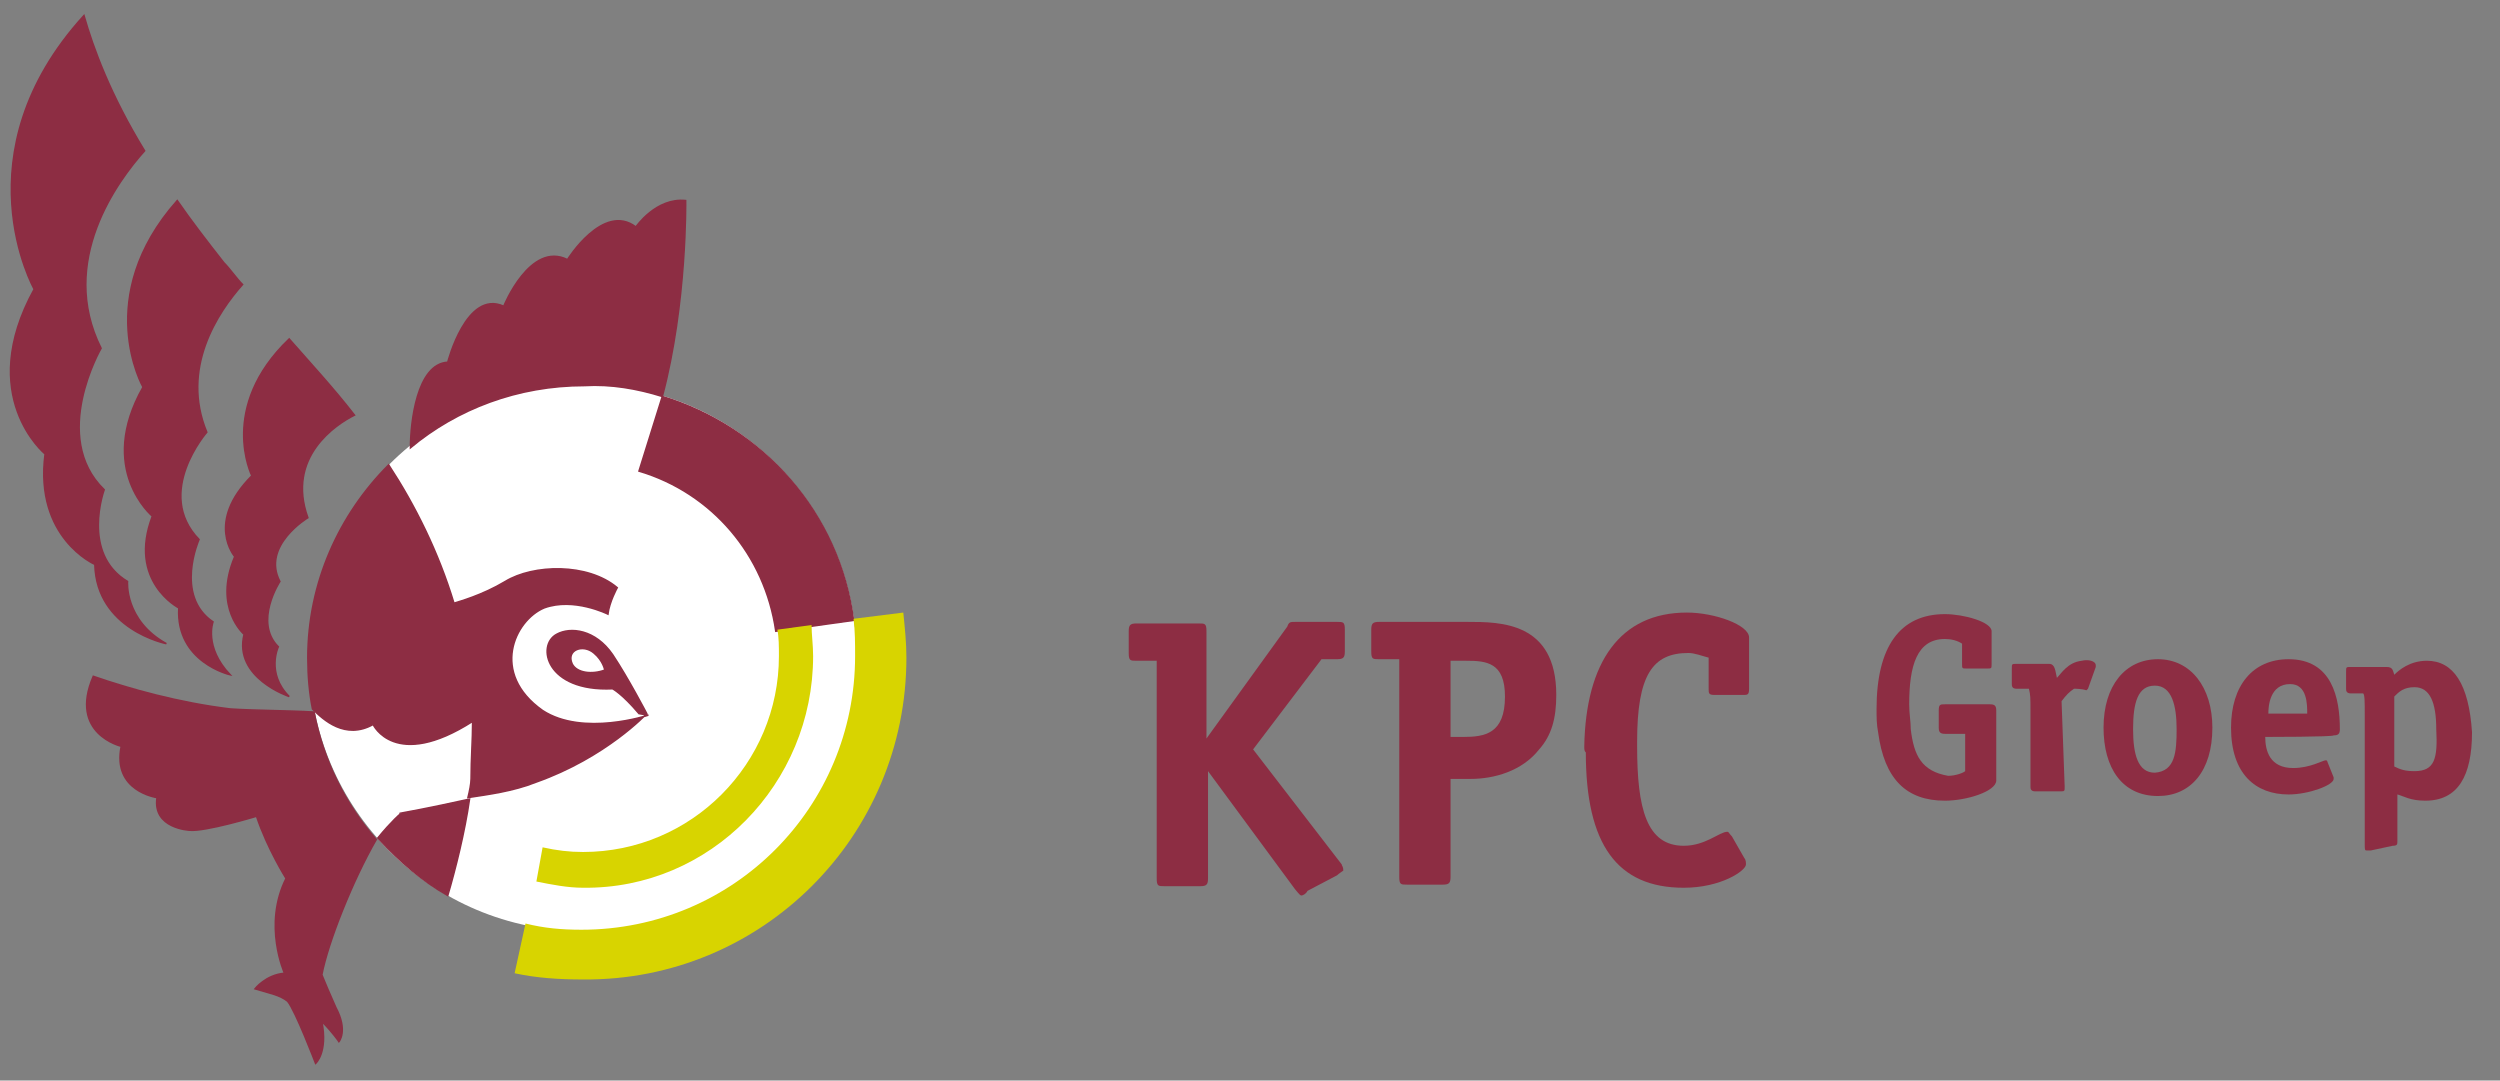
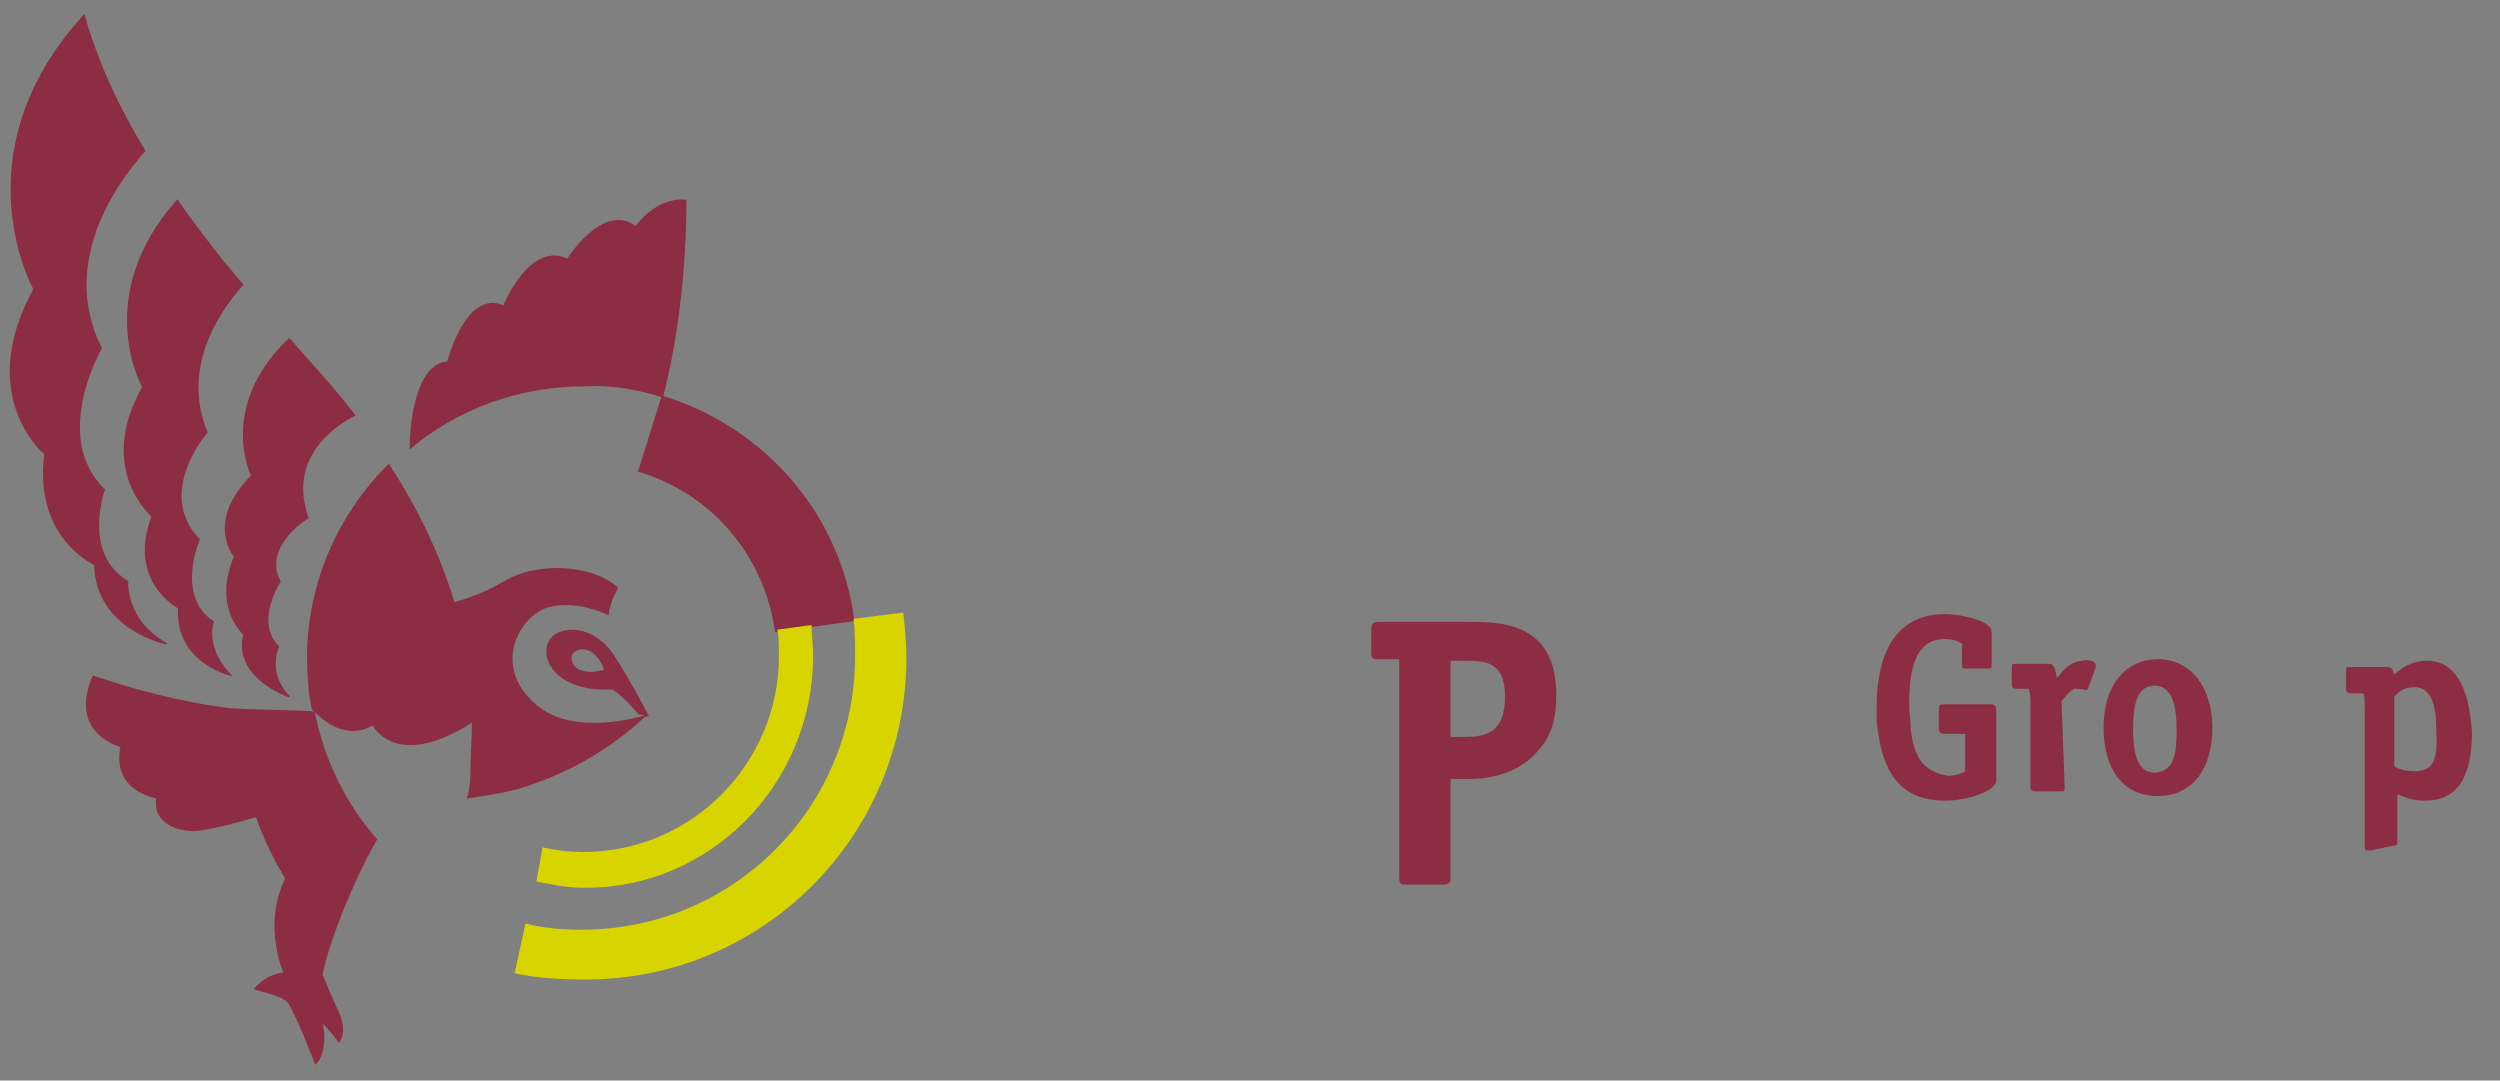
<svg xmlns="http://www.w3.org/2000/svg" version="1.1" id="Laag_1" x="0px" y="0px" viewBox="0 0 160.8 69.5" style="enable-background:new 0 0 160.8 69.5;" xml:space="preserve">
  <rect x="0" y="0" width="160.8" height="69.5" fill="#808080" stroke="none" />
  <style type="text/css"> .st0{fill:#FFFFFF;} .st1{fill:#8D2D43;stroke:#8D2D43;stroke-width:0.1;} .st2{fill:#D8D400;} .st3{fill:#8D2D43;} </style>
  <g>
    <g>
-       <circle class="st0" cx="37.5" cy="42.3" r="17.6" />
      <g>
        <g>
          <path class="st1" d="M10.7,41.4c-2.7-1.5-2.5-4-2.5-4c-3-1.8-1.5-5.9-1.5-5.9c-3.5-3.4-0.2-9.1-0.2-9.1 C3.7,16.8,7.6,11.6,9.3,9.7C7.1,6.1,6,3.1,5.4,1c-8.1,8.9-3.2,17.6-3.2,17.6c-3.8,6.9,0.7,10.6,0.7,10.6 c-0.7,5.4,3.2,7.1,3.2,7.1C6.2,40.5,10.7,41.4,10.7,41.4z" />
          <path class="st1" d="M15.1,35.8c-1.4,3.3,0.6,5,0.6,5c-0.7,2.8,2.9,4,2.9,4c-1.5-1.5-0.7-3.2-0.7-3.2C16.3,40,18,37.4,18,37.4 c-1.2-2.3,1.8-4.1,1.8-4.1c-1.4-3.9,1.8-6,3-6.6c-1.4-1.8-2.8-3.3-4.2-4.9c-4.6,4.4-2.4,8.8-2.4,8.8 C13.2,33.6,15.1,35.8,15.1,35.8z" />
          <path class="st1" d="M9.2,24.9c-3,5.3,0.6,8.3,0.6,8.3c-1.6,4.2,1.7,5.9,1.7,5.9c-0.2,3.5,3.3,4.3,3.3,4.3 c-1.7-1.8-1.1-3.4-1.1-3.4c-2.5-1.7-0.9-5.3-0.9-5.3c-2.9-3,0.5-6.9,0.5-6.9c-1.7-4.1,0.7-7.7,2.3-9.5c-0.4-0.4-0.8-1-1.2-1.4 c-1.1-1.4-2.1-2.7-3-4C5.9,19.1,9.2,24.9,9.2,24.9z" />
        </g>
        <path class="st1" d="M14.8,45.6c-3.3-0.4-6.5-1.3-8.8-2.1c-1.6,3.7,1.8,4.5,1.8,4.5c-0.6,2.9,2.3,3.3,2.3,3.3 c-0.3,2,2.1,2.1,2.1,2.1c1,0.1,4.3-0.9,4.3-0.9c0.7,2.1,1.9,4,1.9,4c-1.5,3-0.1,6.1-0.1,6.1c-1.2,0.1-1.9,1-1.9,1 c1,0.3,1.6,0.4,2.1,0.8c0.5,0.6,1.8,4,1.8,4s0.8-0.7,0.4-2.7c0.7,0.7,1.1,1.3,1.1,1.3s0.6-0.7-0.2-2.2c-0.4-0.9-0.7-1.6-0.9-2.1 c0.4-2.1,2-6.1,3.5-8.7c-2-2.3-3.4-5.1-4-8.2C18.5,45.7,16.2,45.7,14.8,45.6z" />
-         <path class="st1" d="M24.3,53.9c0.1,0.1,0.1,0.1,0.1,0.1c1.3,1.4,2.8,2.7,4.4,3.6c0.5-1.7,1.1-4.1,1.4-6.2 c-2.7,0.6-4.4,0.9-4.4,0.9S25.2,52.8,24.3,53.9z" />
        <path class="st1" d="M35.8,40.8c-1.3,0.7-0.7,3.7,3.6,3.5c0,0,0.6,0.3,1.7,1.6l0.6,0.1c0,0-4.2,1.4-6.8-0.3 c-3.4-2.4-1.8-5.8,0.1-6.6c1.9-0.7,4.1,0.4,4.1,0.4c0.1-0.8,0.6-1.7,0.6-1.7c-1.9-1.6-5.4-1.5-7.2-0.4c-1.5,0.9-3,1.3-3.3,1.4 c-1-3.3-2.5-6.3-4.2-8.9c-3.2,3.2-5.2,7.6-5.2,12.4c0,1.2,0.1,2.3,0.3,3.3c0.7,0.7,2.1,2,3.9,1c0,0,1.4,3,6.4-0.2 c0,1.2-0.1,2.4-0.1,3.7c0,0.3-0.1,0.8-0.2,1.2c1.3-0.2,2.9-0.4,4.4-1c4.5-1.6,7.1-4.4,7.1-4.4l0,0l0,0c0,0-1.2-2.3-2.2-3.8 C38.3,40.5,36.7,40.3,35.8,40.8z M36.8,42.7c-0.4-0.9,0.7-1.3,1.4-0.7c0.6,0.5,0.7,1.1,0.7,1.1C38.1,43.4,37.1,43.3,36.8,42.7z" />
        <path class="st1" d="M42.6,25.5c1.6-6,1.5-12.6,1.5-12.6c-1.9-0.2-3.2,1.7-3.2,1.7c-2.1-1.6-4.4,2.1-4.4,2.1 c-2.4-1.2-4.1,3-4.1,3c-2.4-1.1-3.6,3.6-3.6,3.6c-2,0.1-2.4,3.9-2.4,5.5c3-2.5,6.9-4,11.2-4C39.3,24.7,41,25,42.6,25.5z" />
        <g>
          <path class="st1" d="M42.6,25.5l-1.5,4.8c4.7,1.4,8.1,5.4,8.8,10.3l5-0.7C54,33,49.1,27.5,42.6,25.5z" />
        </g>
      </g>
      <g>
        <path class="st2" d="M58.3,42.3c0-1-0.1-1.9-0.2-2.9l-3.2,0.4c0.1,0.8,0.1,1.6,0.1,2.4c0,9.7-7.8,17.6-17.6,17.6 c-1.3,0-2.4-0.1-3.6-0.4l-0.7,3.2c1.4,0.3,2.8,0.4,4.4,0.4C49,63.1,58.3,53.8,58.3,42.3z" />
        <path class="st2" d="M52.3,42.2c0-0.7-0.1-1.4-0.1-2L50,40.5c0.1,0.5,0.1,1.1,0.1,1.7c0,6.9-5.6,12.6-12.6,12.6 c-0.9,0-1.7-0.1-2.6-0.3l-0.4,2.2c1,0.2,2,0.4,3,0.4C45.7,57.2,52.3,50.4,52.3,42.2z" />
      </g>
    </g>
    <g>
      <path class="st3" d="M122.9,46.9c0-0.5-0.1-1-0.1-1.6c0-2.5,0.5-4.2,2.3-4.2c0.4,0,0.8,0.1,1.1,0.3v1.3c0,0.3,0,0.3,0.3,0.3h1.3 c0.3,0,0.3,0,0.3-0.3v-2.1c0-0.6-1.8-1.1-3-1.1c-2.9,0-4.4,2.1-4.4,6.1c0,0.5,0,1,0.1,1.5c0.4,3,1.8,4.4,4.3,4.4 c1.4,0,3.3-0.6,3.3-1.3v-4.5c0-0.3-0.1-0.4-0.4-0.4h-2.9c-0.3,0-0.4,0-0.4,0.4v1.1c0,0.3,0.1,0.4,0.4,0.4h1.3v2.4 c-0.1,0.1-0.6,0.3-1.1,0.3C123.6,49.6,123.1,48.6,122.9,46.9z" />
      <path class="st3" d="M138.8,51.2c-2.3,0-3.5-1.8-3.5-4.4c0-2.7,1.4-4.4,3.5-4.4c2.1,0,3.5,1.8,3.5,4.4 C142.3,49.6,140.9,51.2,138.8,51.2z M140,46.9c0-1.5-0.3-2.8-1.4-2.8c-1.1,0-1.4,1.1-1.4,2.8c0,1.6,0.3,2.8,1.4,2.8 C139.9,49.6,140,48.4,140,46.9z" />
-       <path class="st3" d="M145.7,47.4c0,0.9,0.3,2,1.8,2c1.1,0,1.9-0.5,2.1-0.5c0.1,0,0.1,0.1,0.1,0.1l0.4,1v0.1c0,0.4-1.6,1-2.9,1 c-2.1,0-3.7-1.3-3.7-4.3c0-2.7,1.4-4.4,3.7-4.4c2.8,0,3.3,2.5,3.3,4.5c0,0.3-0.1,0.4-0.4,0.4C150.1,47.4,145.7,47.4,145.7,47.4z M148.4,45.9c0-0.6,0-1.9-1.1-1.9c-1.3,0-1.4,1.4-1.4,1.9H148.4z" />
      <g>
        <path class="st3" d="M158.8,46.8L158.8,46.8L158.8,46.8z" />
        <path class="st3" d="M156.1,42.5c-1.1,0-1.8,0.6-2.1,0.9c-0.1-0.3-0.1-0.5-0.5-0.5h-2.3c-0.3,0-0.3,0-0.3,0.3v1.1 c0,0.1,0,0.3,0.3,0.3h0.8c0.1,0.1,0.1,0.5,0.1,1.4v8.3c0,0.3,0,0.4,0.1,0.4s0.3,0,0.3,0l1.4-0.3c0.3,0,0.3-0.1,0.3-0.3v-3 c0.4,0.1,0.8,0.4,1.8,0.4c2.1,0,3-1.6,3-4.4C158.8,44,157.8,42.5,156.1,42.5z M155.3,49.6c-0.6,0-0.9-0.1-1.3-0.3v-4.5 c0.3-0.3,0.6-0.6,1.3-0.6c1,0,1.4,1,1.4,2.7C156.8,48.8,156.6,49.6,155.3,49.6z" />
      </g>
      <path class="st3" d="M132.6,45.1c0.3-0.4,0.5-0.6,0.8-0.8c0.1,0,0.5,0,0.8,0.1l0.1-0.1l0.5-1.4v-0.1c0-0.3-0.5-0.4-0.9-0.3 c-0.9,0.1-1.3,0.8-1.6,1.1c-0.1-0.4-0.1-0.9-0.5-0.9h-2.1c-0.3,0-0.3,0-0.3,0.3v1c0,0.1,0,0.3,0.3,0.3h0.8 c0.1,0.4,0.1,0.6,0.1,1.4v4.9c0,0.1,0,0.3,0.3,0.3h1.6c0.3,0,0.3,0,0.3-0.3L132.6,45.1L132.6,45.1z" />
      <g>
        <g>
          <g>
-             <path class="st3" d="M80.6,48.2l4.4-5.8h1c0.4,0,0.5-0.1,0.5-0.5v-1.4c0-0.5-0.1-0.5-0.5-0.5h-2.7c-0.3,0-0.4,0-0.5,0.3 l-5.2,7.2l0,0v-6.9c0-0.5-0.1-0.5-0.5-0.5h-4c-0.4,0-0.5,0.1-0.5,0.5v1.4c0,0.5,0.1,0.5,0.5,0.5h1.3v14c0,0.5,0.1,0.5,0.5,0.5 h2.3c0.4,0,0.5-0.1,0.5-0.5v-6.9l0,0l5.6,7.6c0.1,0.1,0.3,0.4,0.4,0.4s0.3-0.1,0.4-0.3l1.9-1c0.1-0.1,0.4-0.3,0.4-0.3 c0-0.3-0.1-0.3-0.1-0.4L80.6,48.2z" />
-           </g>
-           <path class="st3" d="M101.9,48c0.1-5.4,2.3-8.6,6.6-8.6c1.8,0,4,0.8,4,1.6v3.3c0,0.4-0.1,0.4-0.4,0.4h-1.8 c-0.4,0-0.4-0.1-0.4-0.4v-2c-0.4-0.1-0.9-0.3-1.3-0.3c-2.3,0-3.3,1.4-3.3,5.7c0,0.1,0,0.1,0,0.3l0,0c0,4,0.6,6.4,3,6.4 c1.4,0,2.3-0.9,2.8-0.9c0.1,0,0.1,0.1,0.3,0.3l0.8,1.4c0.1,0.1,0.1,0.3,0.1,0.4c0,0.4-1.6,1.5-4,1.5c-4.3,0-6.3-2.8-6.3-8.7 C101.9,48.3,101.9,48.2,101.9,48L101.9,48z" />
+             </g>
          <path class="st3" d="M94.4,40h-5.7c-0.4,0-0.5,0.1-0.5,0.5v1.4c0,0.5,0.1,0.5,0.5,0.5H90v14c0,0.5,0.1,0.5,0.5,0.5h2.3 c0.4,0,0.5-0.1,0.5-0.5v-6.3h1.3c1.5,0,3.3-0.5,4.4-1.9l0,0c0.8-0.9,1.1-2,1.1-3.5C100.1,40,96.5,40,94.4,40z M94.1,47.4h-0.8 v-4.9h1c1.3,0,2.5,0.1,2.5,2.3C96.8,47.2,95.5,47.4,94.1,47.4z" />
        </g>
      </g>
    </g>
  </g>
</svg>